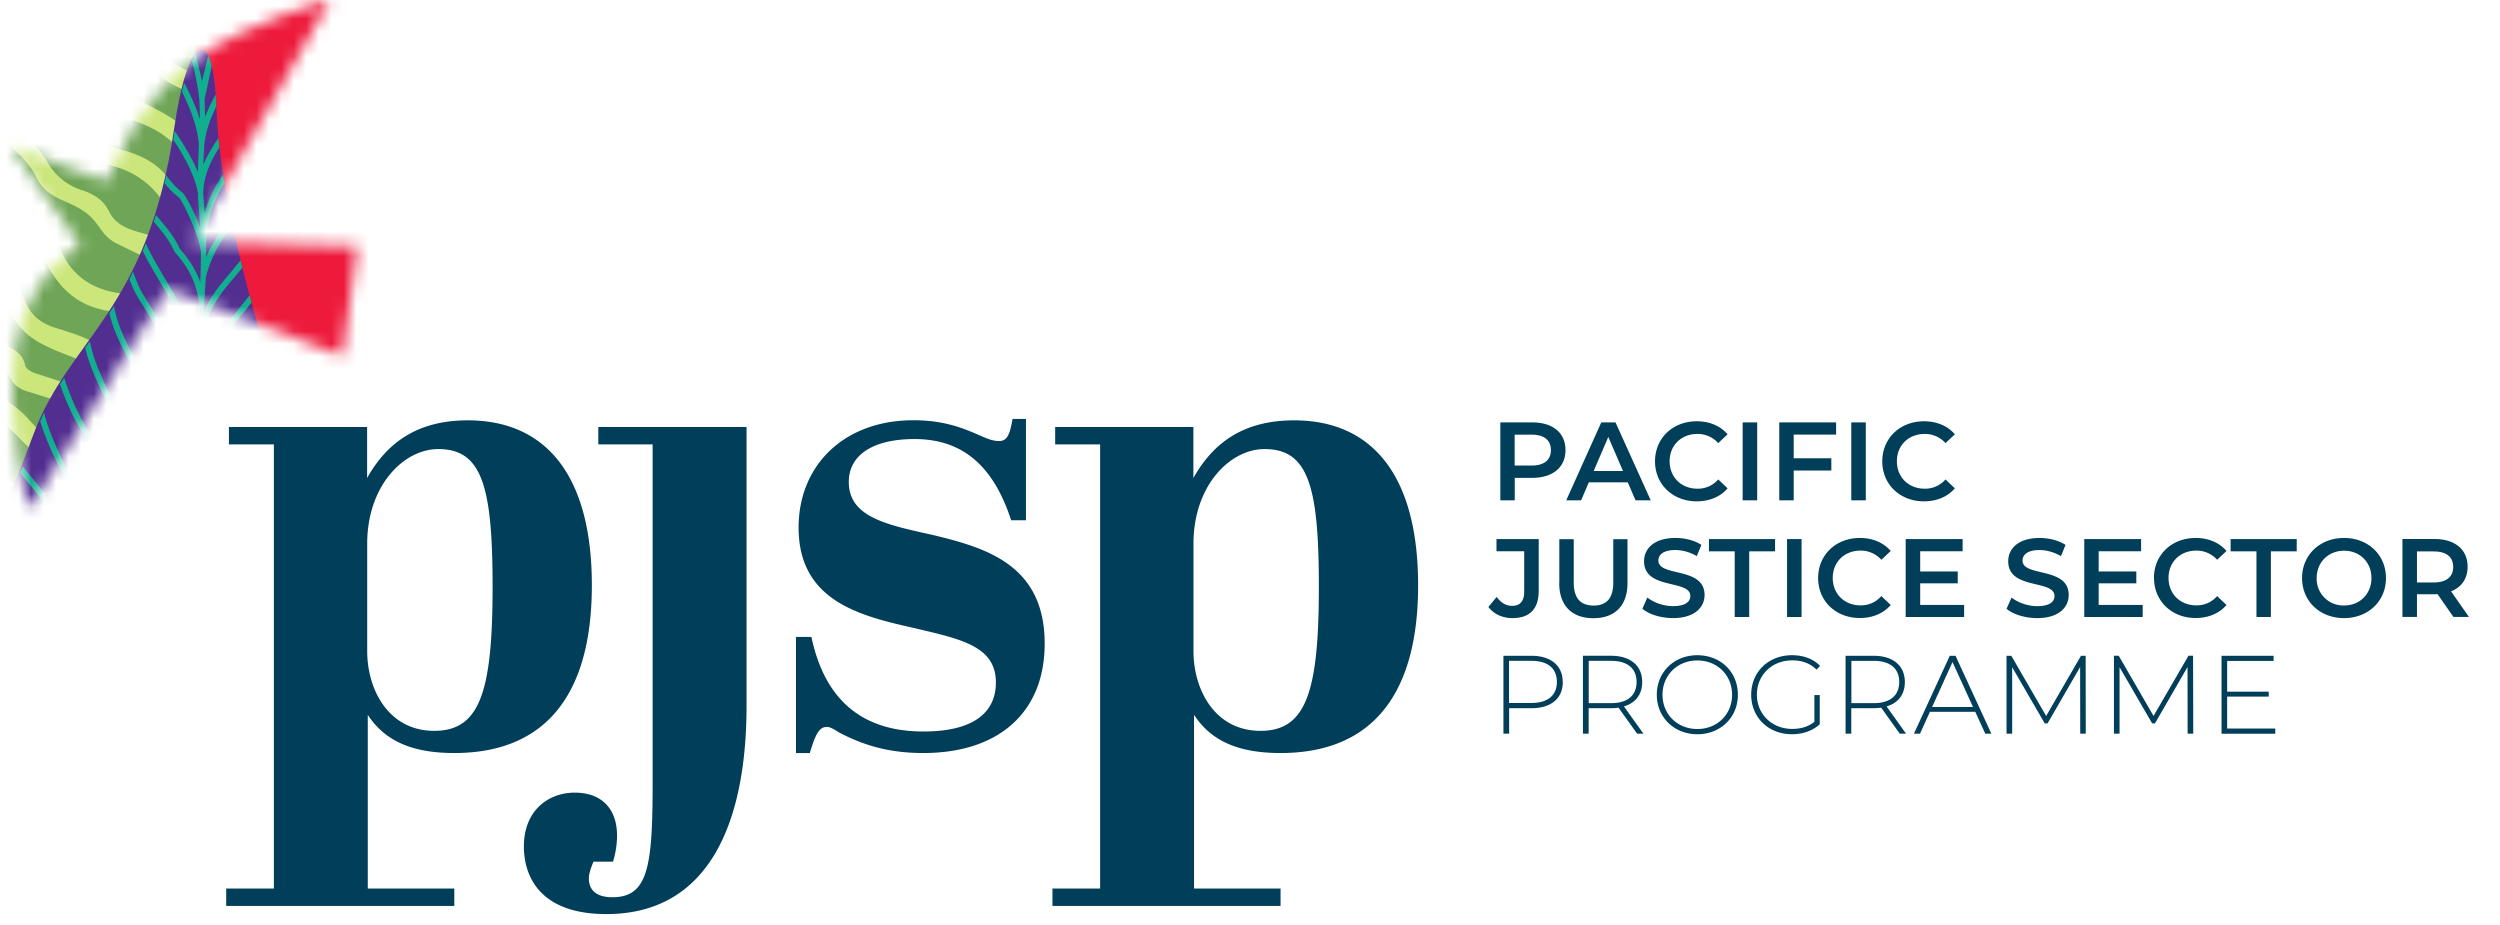
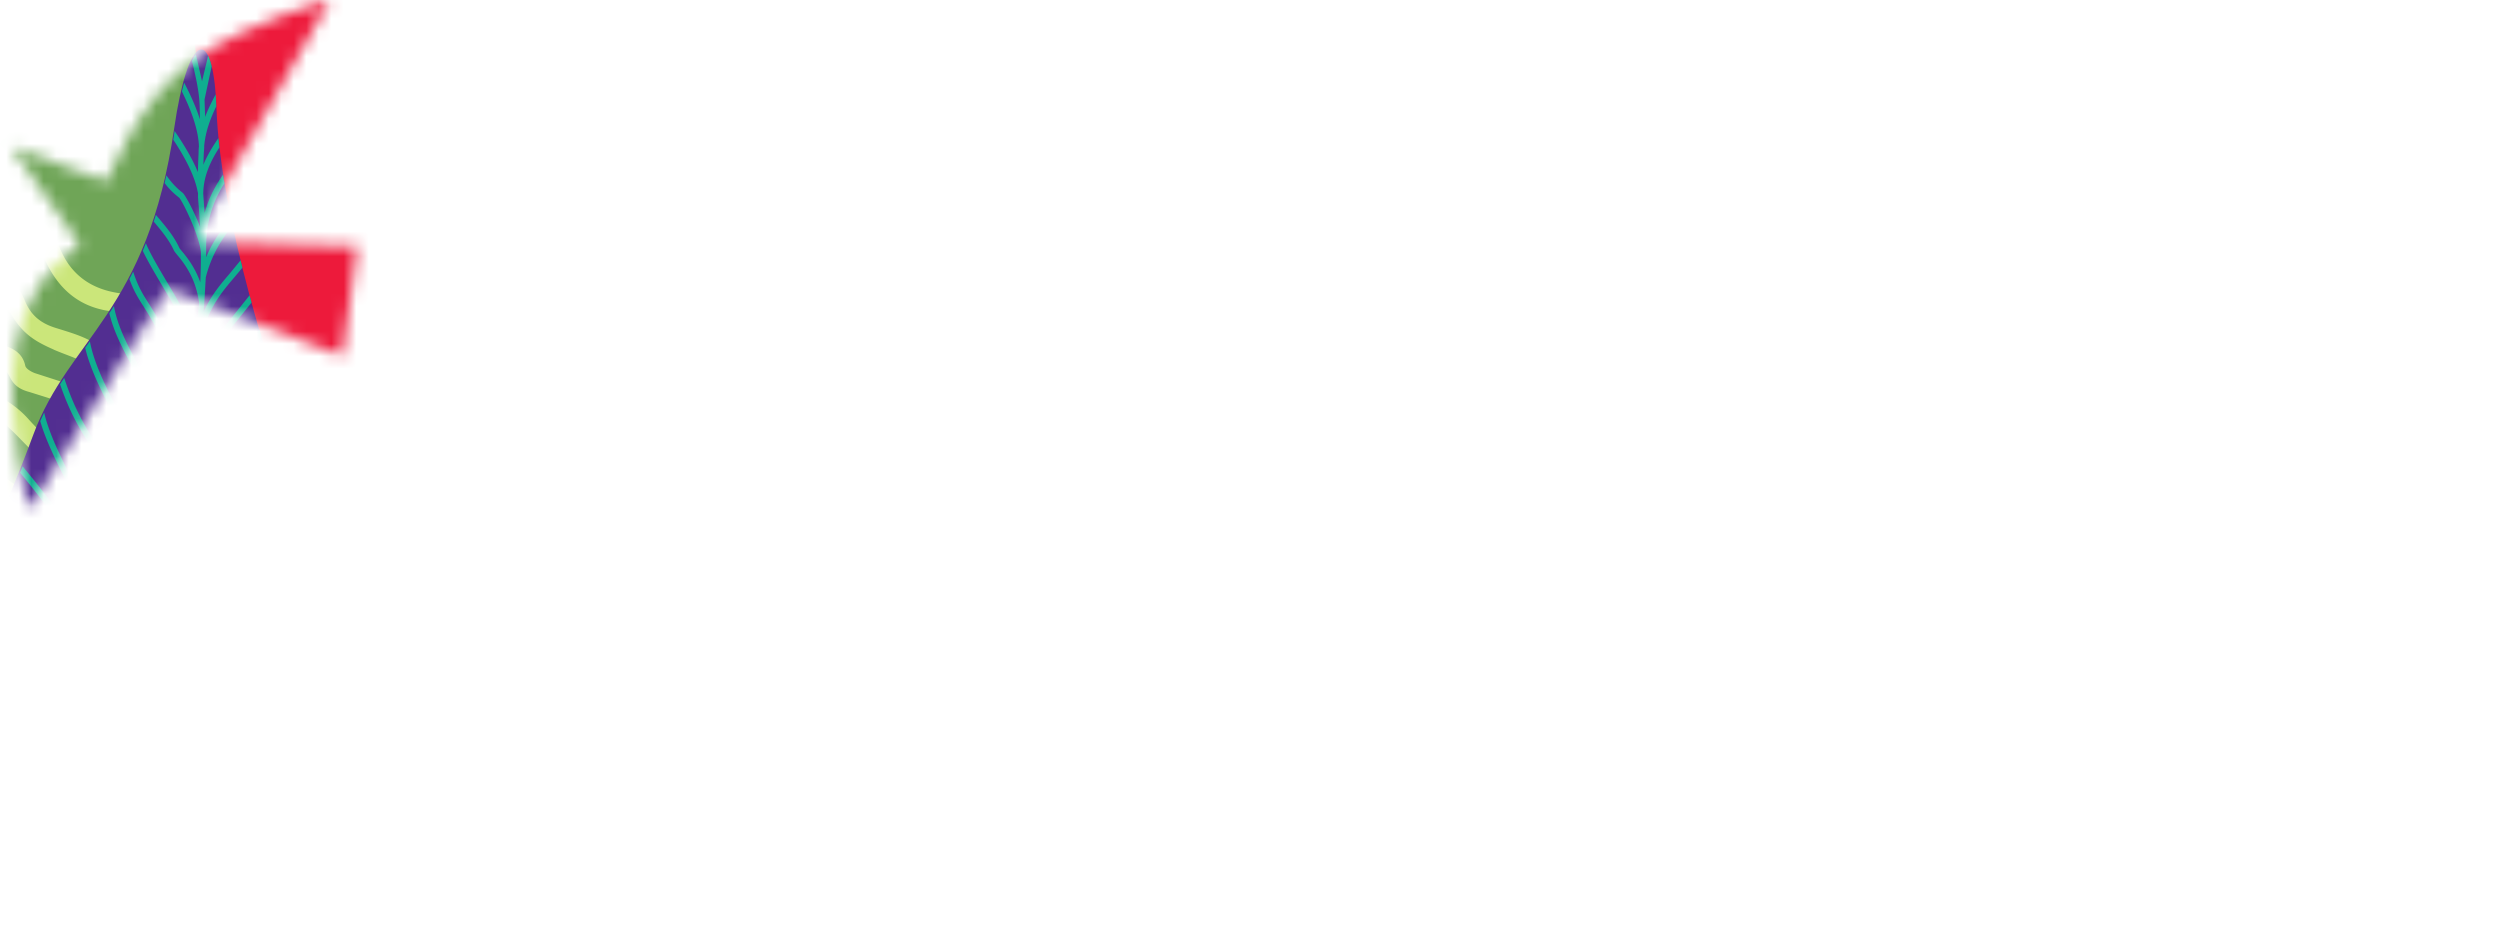
<svg xmlns="http://www.w3.org/2000/svg" width="200" height="74" fill="none">
  <style>.B{fill-rule:evenodd}</style>
-   <path d="M64.787 60.243h-1.124l.015-.008v-9.281h1.236c1.176 5.581 4.615 7.566 8.959 7.566 4.135 0 5.798-1.611 5.798-3.918 0-2.821-2.6-3.432-6.205-4.278h-.001 0 0 0l-.505-.119c-4.292-.966-9.072-2.202-9.072-8 0-4.989 3.648-8.585 9.177-8.585 2.307 0 3.805.539 5.364 1.236l.062.027c.466.201.927.4 1.444.4.644 0 .854-.532 1.071-1.768h1.071v8.105h-1.184c-1.453-4.457-3.978-6.495-7.731-6.495-3.326 0-5.259 1.281-5.259 3.431 0 2.75 2.909 3.396 6.348 4.159l.364.081c4.24 1.026 8.959 2.367 8.959 8.697 0 5.476-3.648 8.75-9.716 8.75-2.794 0-4.832-.644-6.764-1.663-.322-.21-.697-.427-.914-.427-.592 0-.906.427-1.393 2.09zm-25.38-13.312c0 8.427-1.019 11.536-4.667 11.536s-5.364-3.274-5.364-6.39v-8.585c0-4.614 2.899-7.566 5.686-7.566 3.491 0 4.345 2.951 4.345 11.004zm7.941-.105c0-8.907-3.761-13.199-9.926-13.199-4.187 0-6.547 1.933-8.053 4.615v-4.083H18.313v1.393h3.596v35.53h-3.813v1.393h18.248v-1.393h-6.922V57.187c1.236 1.88 3.221 3.056 6.922 3.056 7.087 0 11.004-4.405 11.004-13.416zm12.375-12.667H47.865v1.393h4.345v27.155c0 6.652-.375 9.072-3.221 9.072-1.236 0-1.88-.539-1.88-1.506 0-.375.165-.861.374-1.341h1.558c.217-.697.322-1.446.322-2.09 0-2.09-1.184-3.431-3.378-3.431s-4.075 1.506-4.075 4.292c0 2.472 1.341 5.423 6.6 5.423 8.21 0 11.214-7.296 11.214-16.69V34.167v-.008zm45.786 12.772c0 8.427-1.019 11.536-4.667 11.536s-5.364-3.274-5.364-6.39v-8.585c0-4.614 2.899-7.566 5.686-7.566 3.491 0 4.345 2.951 4.345 11.004zm7.94-.105c0-8.907-3.76-13.199-9.925-13.199-4.188 0-6.547 1.933-8.053 4.615v-4.083H84.414v1.393h3.596v35.53h-3.813v1.393h18.248v-1.393h-6.922V57.187c1.236 1.88 3.221 3.056 6.922 3.056 7.087 0 11.004-4.405 11.004-13.416zm9.139-8.6c1.641 0 2.652-.846 2.652-2.217 0-1.378-1.011-2.217-2.652-2.217h-2.561v6.233h1.153v-1.798h1.408zm-.059-3.453c1.018 0 1.543.45 1.543 1.236 0 .779-.532 1.236-1.543 1.236h-1.356v-2.472h1.356zm4.577 3.813l-.615 1.438H125.3l2.802-6.233h1.139l2.816 6.233h-1.213l-.622-1.438h-3.116zm2.734-.906l-1.176-2.727-1.169 2.727h2.345zm5.903-3.978c-1.917 0-3.339 1.347-3.341 3.202s1.432 3.203 3.333 3.203c1.019 0 1.896-.367 2.472-1.041l-.749-.712a2.14 2.14 0 0 1-1.663.742c-1.288 0-2.225-.914-2.225-2.195s.937-2.187 2.225-2.187a2.21 2.21 0 0 1 1.663.734l.749-.704c-.576-.674-1.445-1.041-2.464-1.041zm4.832.09h-1.162v6.233h1.162v-6.233zm2.921 2.869v-1.895h3.393v-.974h-4.547v6.233h1.154v-2.382h3.011v-.981h-3.011zm5.768-2.869h-1.161v6.233h1.161v-6.233zm4.66-.09c-1.917 0-3.339 1.347-3.341 3.202s1.424 3.203 3.333 3.203c1.019 0 1.895-.367 2.472-1.041l-.749-.712a2.14 2.14 0 0 1-1.663.742c-1.288 0-2.225-.914-2.225-2.195s.937-2.187 2.225-2.187a2.21 2.21 0 0 1 1.663.734l.749-.704c-.577-.674-1.446-1.041-2.464-1.041zM119.075 48.55l.659-.794c.338.465.75.712 1.236.712.645 0 .967-.382.967-1.146V44.1h-2.218v-.974h3.379v4.128c0 1.468-.727 2.195-2.105 2.195-.787 0-1.498-.322-1.925-.899h.007zm5.671-5.416v3.513h-.008c0 1.82 1.034 2.809 2.735 2.809s2.726-.989 2.726-2.809v-3.513h-1.138v3.476c0 1.281-.562 1.835-1.573 1.835s-1.588-.554-1.588-1.835v-3.476h-1.154zm6.645 5.566l.397-.899c.501.404 1.288.689 2.06.689.973 0 1.378-.345 1.378-.809 0-.584-.693-.749-1.48-.937-1.03-.246-2.221-.53-2.221-1.843 0-1.004.802-1.865 2.51-1.865.749 0 1.536.195 2.075.554l-.367.899c-.562-.33-1.176-.487-1.716-.487-.958 0-1.356.375-1.356.846 0 .573.691.738 1.475.924 1.029.245 2.219.528 2.219 1.825 0 .996-.809 1.85-2.517 1.85-.974 0-1.941-.3-2.457-.749zm5.326-4.592h2.06v5.251h1.161v-5.251h2.067v-.981h-5.288v.981zm7.408-.981h-1.161v6.233h1.161v-6.233zm4.667-.09c-1.916 0-3.339 1.347-3.341 3.202s1.425 3.202 3.334 3.202c1.018 0 1.895-.367 2.472-1.041l-.749-.712c-.45.502-1.012.742-1.663.742-1.289 0-2.225-.914-2.225-2.195s.936-2.187 2.225-2.187a2.21 2.21 0 0 1 1.663.734l.749-.704c-.577-.674-1.454-1.041-2.465-1.041zm8.338 5.356v.966h-4.675v-6.233h4.555v.974h-3.394v1.618h3.004v.951h-3.004v1.723h3.514zm3.798-.592l-.405.899c.517.45 1.491.749 2.457.749 1.708 0 2.517-.854 2.517-1.85 0-1.297-1.189-1.58-2.218-1.825-.784-.187-1.475-.351-1.475-.924 0-.472.397-.846 1.356-.846.539 0 1.154.157 1.716.487l.367-.899c-.547-.36-1.326-.554-2.075-.554-1.708 0-2.51.861-2.51 1.865 0 1.313 1.19 1.597 2.221 1.843.786.188 1.48.353 1.48.937 0 .465-.405.809-1.379.809-.764 0-1.55-.285-2.052-.689zm10.487.592v.966h-4.674v-6.233h4.547v.974h-3.394v1.618h3.012v.951h-3.012v1.723h3.521zm4.24-5.356c-1.918 0-3.341 1.348-3.341 3.206l.008-.008c0 1.858 1.423 3.206 3.326 3.206 1.018 0 1.895-.367 2.472-1.041l-.749-.712c-.45.502-1.012.742-1.663.742-1.289 0-2.225-.914-2.225-2.195s.936-2.187 2.225-2.187a2.2 2.2 0 0 1 1.663.734l.749-.704c-.577-.674-1.454-1.041-2.465-1.041zm4.862 1.071h-2.068v-.981h5.289v.981h-2.067v5.251h-1.154v-5.251zm7.004-1.071c-1.933 0-3.356 1.363-3.356 3.206s1.423 3.206 3.356 3.206 3.356-1.356 3.356-3.206-1.423-3.206-3.356-3.206zm.008 1.019c1.251 0 2.187.914 2.187 2.187s-.929 2.195-2.187 2.195a2.13 2.13 0 0 1-2.195-2.195c0-1.266.944-2.187 2.195-2.187zm8.749 5.304l-.005-.008h1.241l-1.431-2.045c.847-.33 1.326-1.026 1.326-1.97 0-1.378-1.011-2.217-2.652-2.217h-2.562v6.233h1.162v-1.813h1.408c.075 0 .157 0 .24-.008l1.268 1.82h-.01l.015.008zm-1.566-5.251h-1.355v2.487h1.355c1.012 0 1.544-.464 1.544-1.243s-.525-1.236-1.544-1.236v-.008zm-72.198 12.548c1.565 0 2.509-.779 2.509-2.09l-.007-.008c0-1.311-.944-2.097-2.51-2.097h-2.232v6.233h.457v-2.038h1.783zm-.008-3.791c1.332 0 2.044.613 2.045 1.689-.002 1.069-.713 1.682-2.045 1.682h-1.783v-3.371h1.783zm8.465 5.828l-1.491-2.082a3.92 3.92 0 0 1-.607.045h-1.782v2.038h-.457V52.46h2.232c1.566 0 2.51.787 2.51 2.105 0 .989-.532 1.671-1.461 1.948l1.558 2.18h-.502zm-2.09-2.442c1.333 0 2.045-.622 2.045-1.693s-.712-1.693-2.045-1.693h-1.783v3.386h1.783zm6.907-3.835c-1.866 0-3.244 1.356-3.244 3.161s1.393 3.161 3.244 3.161 3.243-1.341 3.243-3.161-1.378-3.161-3.243-3.161zm0 .419c1.588 0 2.779 1.169 2.779 2.742s-1.184 2.742-2.779 2.742-2.787-1.169-2.787-2.742 1.199-2.742 2.787-2.742zm9.356 2.772h.008v2.135c-.51.412-1.117.569-1.776.569-1.618 0-2.824-1.176-2.824-2.742s1.206-2.742 2.824-2.742c.757 0 1.401.21 1.948.742l.284-.3c-.554-.569-1.348-.854-2.247-.854-1.888 0-3.266 1.348-3.266 3.161s1.378 3.161 3.259 3.161c.854 0 1.663-.27 2.225-.801v-2.33h-.427v-.015l-.008.015zm5.349 1.004l1.49 2.082h.502l-1.558-2.18c.929-.277 1.461-.959 1.461-1.948 0-1.318-.944-2.105-2.51-2.105h-2.232v6.233h.457v-2.038h1.783a3.93 3.93 0 0 0 .607-.045zm1.445-2.053c0 1.071-.711 1.693-2.045 1.693h-1.782v-3.386h1.782c1.334 0 2.045.622 2.045 1.693zm6.076 2.382h-3.618l-.795 1.753h-.486l2.869-6.233h.457l2.869 6.233h-.487l-.802-1.753h-.007zm-.173-.382l-1.64-3.596-1.633 3.596h3.266.007zm8.57-3.199l.008 5.334h.442l-.008-6.233h-.374l-2.787 4.817-2.787-4.817h-.382v6.233h.45v-5.319l2.607 4.495h.224l2.607-4.51zm8.6 5.334l-.008-5.334-2.606 4.51h-.225l-2.607-4.495v5.319h-.449V52.46h.382l2.786 4.817 2.794-4.817h.367l.015 6.233h-.449zm7.012 0v-.412h-3.851v-2.554h3.326v-.397h-3.326v-2.457h3.716v-.412h-4.165v6.233h4.3z" fill="#003e59" class="B" />
  <mask id="A" maskUnits="userSpaceOnUse" x="0" y="0" width="29" height="41">
    <path d="M26.395 0c-.202.052-6 1.536-10.63 4.629-4.712 3.146-7.191 9.896-7.191 9.896L.881 11.739l5.528 7.873s-4.045 2.15-5.109 8.001C.244 33.463 2.319 40.721 2.319 40.721l11.057-17.604 14.008 5.349 1.206-8.757-13.207-.36L26.395.007V0z" fill="#fff" />
  </mask>
  <g mask="url(#A)" class="B">
    <path d="M16.71-19.926C10.073-12.255 10.845-2.771 4.844 4.105.058 9.589-12.52 26.301-15.217 30.961c-1.843 3.184-17.484 27.23-20.391 46.362a60.46 60.46 0 0 1 2.584 1.416C-26.229 73.42-10.31 59.786-6.16 54.775-.549 47.988-.444 51.187 4.485 39.591c2.524-5.94 11.349-18.915 11.229-24.878-.187-9.214 1.251-26.713 1.004-34.631" fill="#6fa557" />
    <path d="M-4.669 31.388c1.041.494 1.978 1.086 2.989 1.386 1.73.524 2.779 1.843 3.97 3.019l1.191 1.214c.614.554 1.266 1.049 1.955 1.453l.674-1.393c-.637-.457-1.221-1.026-1.828-1.558a24.82 24.82 0 0 1-2.045-2.023c-.936-1.034-2.083-1.738-3.363-2.232-3.88-1.498-6.772-4.075-8.72-7.701l-1.079 1.513c.352.599.727 1.176 1.161 1.708 1.461 1.79 3.214 3.341 5.086 4.607m10.212-.645l-2.742-.884c-.3-.112-.719-.352-.772-.599-.27-1.244-1.318-1.498-2.255-1.79-1.715-.524-2.764-1.513-3.326-3.281-.277-.884-1.131-1.716-1.933-2.262-.854-.577-1.281-1.333-1.573-2.157l-.944 1.281c.39.712.824 1.401 1.506 1.948.854.689 1.506 1.596 2.008 2.667.749 1.581 1.798 3.071 3.775 3.349.779.112 1.221.599 1.536 1.206.345.674.854.966 1.566 1.154l4.202 1.318c.509.187.974.539 1.416.891l.719-1.296c-.839-.592-1.783-1.086-3.176-1.528m-23.064 4.657l4.405 1.828c1.408.607 2.644 1.423 3.708 2.599.966 1.071 2.142 1.94 3.566 2.517 1.236.502 2.277 1.446 3.438 2.15 1.348.817 2.839 1.169 4.367 1.348l.749-1.401c-2.599-.135-4.749-1.566-6.899-3.004-.285-.187-.524-.487-.832-.577-1.775-.509-2.929-1.85-4.21-3.041-.659-.607-1.363-1.228-2.157-1.603l-5.266-2.262-.861 1.438m21.797-7.438c1.086.472 2.262.801 3.229 1.453.697.464 1.431.802 2.187 1.071l.787-1.423c-.966-.397-1.888-.914-2.787-1.521-.951-.644-2.15-.966-3.266-1.318-1.161-.367-1.94-.974-2.435-2.15-.39-.914-1.004-1.828-1.745-2.472-1.963-1.7-2.682-4.157-4.03-6.233l-.974 1.288c.884 1.693 1.88 3.438 2.839 4.734.884 1.199 1.753 1.843 2.27 2.809 1.154 2.18 1.925 2.884 3.94 3.761m-19.183 3.627c1.311-.052 2.382.547 3.521 1.079l6.487 2.892c.824.404 1.558 1.101 2.18 1.798 1.288 1.453 2.742 2.614 4.517 3.453l2.15 1.034.629-1.416-.337-.12c-1.76-.659-3.378-1.581-4.749-2.884-.367-.352-.682-.749-1.026-1.131-.989-1.094-2.068-1.97-3.551-2.48-1.805-.614-3.506-1.566-5.206-2.465-1.281-.682-2.584-1.154-4.03-1.266l-.262.442-.629 1.049c.12.015.225.023.307.023m27.595-6.75c-.584-.202-1.146-.509-1.7-.921-.419-.315-1.049-.405-1.596-.494-2.322-.367-3.91-1.633-4.719-3.828-.412-1.124-1.094-1.933-2.187-2.457-1.423-.682-2.442-1.731-2.996-3.281-.21-.592-.517-1.154-.839-1.708l-1.101 1.431c.367.816.734 1.64 1.273 2.322.824 1.041 1.858 1.963 2.959 2.719.846.577 1.371 1.243 1.783 2.142.906 1.963 2.277 3.446 4.487 3.978 1.154.3 1.978.023 2.952.704a5.87 5.87 0 0 0 1.079.577l.607-1.176" fill="#cbe67a" />
-     <path d="M9.377 19.499l4.405 2.15a4.4 4.4 0 0 0 .405.15l.652-1.513c-.382-.03-.772-.12-.966-.337-.869-.974-2.075-1.146-3.176-1.506-.876-.285-1.558-.704-1.955-1.498-.464-.951-1.214-1.408-2.18-1.73a4.84 4.84 0 0 1-2.802-2.307c-.599-1.056-1.603-1.88-2.397-2.832-.187-.225-.352-.472-.517-.719l-.989 1.258 1.199 1.251c.719.712 1.408 1.393 1.88 2.36.802 1.656 2.285 1.685 3.738 2.652C8 17.754 7.985 18.811 9.371 19.5M2.47 8.473c1.086.494 2.217 1.004 2.742 2.157.772 1.701 2.337 2.247 3.888 2.674a6.76 6.76 0 0 1 3.603 2.36c.629.764 1.903 1.356 3.191 1.611.15-.532.262-1.041.345-1.521l-.397-.03c-.951-.082-1.738-.442-2.277-1.281-.876-1.371-2.285-2.03-3.753-2.442-1.656-.472-3.019-1.094-3.701-2.862-.397-1.041-1.461-1.521-2.509-1.88l-.854-.292-.974 1.214.689.285m3.288-1.979c.802.412 1.723.727 2.315 1.356.854.914 1.835 1.536 2.951 1.925 1.034.367 1.925.854 2.749 1.596.764.682 1.633 1.131 2.577 1.333l.008-1.581c-.659-.247-1.273-.682-1.843-1.116-1.146-.884-2.397-1.461-3.648-2.105-.539-.277-1.094-.562-1.543-.959C8.253 6 7.279 4.997 5.706 4.922c-.322-.015-.629-.225-.944-.405l-.854 1.019c.667.727 1.004.524 1.828.951m3.139-2.562c1.176.644 2.517.876 3.581 1.865 1.109 1.026 2.502 1.581 3.963 1.925l.052-1.7-1.079-.255c-.479-.127-.996-.337-1.356-.659-1.461-1.288-3.109-2.172-4.974-2.779-.644-.21-1.229-.607-1.805-1.019L6.426 2.51c.674.674.832.517 2.45 1.408m-.45-4.704C9.212-.24 9.939.427 11.04.367c.367-.022.832.307 1.131.599 1.296 1.236 2.809 1.678 4.427 1.753l.067-1.573-1.438-.03a2.37 2.37 0 0 1-2-1.064c-.554-.779-1.281-1.244-2.285-1.191-.802.045-1.341-.449-1.895-.944l-.015-.015-.607 1.311z" fill="#cbe67a" />
    <path d="M30.366 48.992c9.836-10.173 20.436-33.904 16.233-50.46-2.607-10.263-3.154-21.185-6.555-28.751-1.903-4.232-9.866-8.382-13.094-1.753-8.278.427-9.214 6.487-11.222 14.023-3.836 14.375.037 13.791.704 31.133.652 16.997 6.772 27.687 8.323 36.242.996 5.499 3.483 1.768 5.611-.442" fill="#ed1a3b" />
    <path d="M1.42 83.855c-3.746-12.218-3.993-16.091-4.45-25.072-.689-13.619.629-10.293 5.693-24.001 2.869-7.761 9.139-9.813 11.274-24.533 1.071-7.386 2.929-8.36 3.341-2.457.09 1.326-.09 7.042 4.053 20.585 2.959 9.679 7.431 6.824 8.128 22.249.652 14.51-2.509 19.911-10.84 41.343-1.521 3.918-3.708 8.262-5.798 10-1.056.877-1.266 1.941-2.989.24-3.963-3.91-7.783-16.315-8.405-18.353" fill="#522e91" />
    <path d="M15.646 4.232l.517 2.27.434-1.82.052-.217c.105.21.195.494.285.839l-.562 2.614c0 .015 0 .03-.008.037v.052l.045 1.348c.247-.652.554-1.251.847-1.805 0 .075.015.15.015.232l.03.727c-.457.944-.861 2-.966 3.169v.15l-.03.405-.037.951c.322-.779.756-1.483 1.206-2.135l.075.749c-.689 1.071-1.281 2.285-1.288 3.716l.06.891.052.629c.36-1.318.944-2.292 1.468-3.056l.112.697c-.749 1.184-1.506 2.854-1.461 5.364v.022.517c.569-1.356 1.333-2.367 1.985-3.124l.127.599c-.787.966-1.678 2.292-2.142 4.143l-.112 1.918v.03l-.067.824c.599-1.326 1.341-2.202 2.105-3.094l.861-1.049.142.592-.637.764c-1.056 1.243-2.09 2.457-2.704 4.974l-.165 1.273v.037l-.195 1.318c.936-2.008 2.277-3.671 3.446-5.116l.831-1.041.157.577-.614.772c-1.611 2-3.558 4.405-4.262 7.573l-.037.225v.03.015l-.202 1.191c1.041-2.255 2.457-3.835 3.835-5.371l1.91-2.255.165.569-1.723 2.008c-1.835 2.045-3.723 4.158-4.689 7.903l-.285 1.655v.023l-.382 2.33.12-.375c.757-2.255 1.88-4.502 3.566-6.532 2.135-2.585 2.45-3.079 3.716-5.955l.112.382.097.322c-1.109 2.494-1.513 3.094-3.558 5.566-1.64 1.985-2.734 4.172-3.476 6.382a27.05 27.05 0 0 0-.876 3.334c.42-1.116.884-2.142 1.296-2.839 1.498-2.547 3.056-4.48 4.554-6.345l2.907-3.82.232.517-2.764 3.611c-1.483 1.843-3.026 3.761-4.517 6.285-.592 1.004-1.296 2.682-1.805 4.36l-.382 1.386v.023l-.15.727-.315 3.708c.554-2.18 1.303-3.993 1.678-4.884l.172-.419a19.06 19.06 0 0 1 1.985-3.805c.787-1.169 1.693-2.262 2.742-3.379l.996-1.056c1.656-1.738 2.509-2.629 3.476-4.487l.3.465c-.944 1.738-1.813 2.652-3.423 4.345l-.996 1.049c-1.026 1.094-1.925 2.172-2.689 3.311-.772 1.146-1.408 2.352-1.933 3.715l-.18.434c-.584 1.416-2.127 5.131-2.3 8.922l-.022 1.296.082-.749c.449-4.292.614-5.918 9.484-15.911 1.753-1.97 2.217-3.086 2.989-4.974.112.15.225.307.33.457-.727 1.768-1.243 2.899-2.959 4.832-8.495 9.566-8.914 11.349-9.326 15.259.839-2.682 2.495-5.371 6.704-9.851 1.985-2.113 3.229-3.506 4.315-4.997.787-1.079 1.491-2.217 2.33-3.708a9.59 9.59 0 0 1 .285.464c-.787 1.393-1.468 2.48-2.232 3.521-1.101 1.506-2.36 2.914-4.352 5.041-6.412 6.824-6.794 9.409-7.513 14.285l-.075.509c0 .082 0 .157.008.24.292-1.423.712-2.659.914-3.131.652-1.506 1.828-3.139 2.877-4.584.719-.996 1.378-1.91 1.745-2.614 1.453-2.794 3.97-4.547 6.382-6.218 1.431-.996 2.824-1.963 3.918-3.101.052.172.097.352.142.539-1.086 1.079-2.42 2.008-3.79 2.959-2.36 1.641-4.832 3.356-6.233 6.053-.382.734-1.049 1.656-1.775 2.674-1.034 1.431-2.187 3.041-2.824 4.502-.21.479-.652 1.798-.936 3.281-.18.944-.3 1.948-.247 2.847l.105 1.416a27.99 27.99 0 0 1 .292-1.206c.449-1.693 1.049-3.394 1.318-3.858 1.229-2.12 1.955-3.026 2.996-4.322l1.356-1.723c1.169-1.528 3.656-3.626 5.993-5.596 1.745-1.476 3.416-2.877 4.345-3.88.03.195.052.397.082.607-.989 1.011-2.517 2.3-4.113 3.641-2.315 1.948-4.779 4.03-5.918 5.521-.539.712-.974 1.251-1.363 1.738-1.026 1.281-1.745 2.18-2.951 4.262-.255.442-.832 2.09-1.274 3.746-.322 1.214-.569 2.412-.569 3.139l.172 1.573c.629-1.835 2.157-4.232 3.963-6.57 2.974-3.843 6.704-7.558 8.382-8.382l1.116-.539c.749-.36 1.086-.524 1.476-.794.322-.225.697-.524 1.363-1.071l.142-.112c0 .202.007.404.015.607-.592.479-.936.757-1.243.974-.42.285-.772.457-1.543.831l-1.109.539c-1.618.794-5.281 4.45-8.21 8.248-2.27 2.937-4.09 5.94-4.165 7.723l.127.974c.614-1.753 1.633-3.154 3.184-5.311l1.221-1.7c.787-1.116 2.869-3.169 3.85-4.143l.502-.494c.277-.419 1.596-1.101 3.154-1.79 1.363-.607 2.936-1.221 4.172-1.678-.007.165-.015.322-.03.487a104.8 104.8 0 0 0-3.948 1.626c-1.491.659-2.734 1.288-2.952 1.618-.03.052-.24.255-.562.569-.974.966-3.034 3.004-3.798 4.083l-1.221 1.708c-1.813 2.51-2.877 3.978-3.416 6.173l.03.217c.127.839.225 1.708.307 2.592.719-2.008 1.798-3.94 3.206-5.828 1.678-2.24 3.82-4.435 6.397-6.667 1.656-1.431 2.967-1.648 4.232-1.858.442-.075.877-.142 1.326-.27l-.075.517c-.39.097-.779.165-1.169.225-1.206.202-2.442.405-4 1.753-2.547 2.21-4.667 4.375-6.322 6.592-1.641 2.195-2.817 4.435-3.491 6.802l.09 1.805.142-.3c.285-.554.697-1.161 1.296-2.023 1.251-1.783 2.457-3.371 3.82-4.839 1.371-1.476 2.892-2.832 4.764-4.15 1.498-1.064 2.742-1.596 4.098-2.09l-.142.562c-1.213.457-2.345.974-3.686 1.918a29.52 29.52 0 0 0-4.689 4.09c-1.348 1.453-2.547 3.026-3.783 4.787-.592.847-.989 1.438-1.266 1.97a5.36 5.36 0 0 0-.539 1.573c.015 1.521-.015 3.079-.09 4.66a24.13 24.13 0 0 1 1.85-2.996c.772-1.056 1.716-2.142 2.809-3.011.981-.787 1.903-1.865 2.892-3.026 1.386-1.633 2.906-3.416 4.929-4.779l-.27.779c-1.715 1.281-3.056 2.854-4.3 4.315-1.004 1.184-1.948 2.285-2.959 3.086-1.056.839-1.97 1.895-2.719 2.914-1.386 1.895-2.195 3.693-2.307 3.948l-.142 2c.667-1.116 1.453-1.91 2.098-2.547.397-.397.734-.734.929-1.041.839-1.296 2.33-2.629 3.408-3.596.629-.562 1.116-.996 1.213-1.191.494-.929 1.641-1.783 2.787-2.532l-.3.779c-.892.614-1.693 1.281-2.06 1.978-.142.262-.652.719-1.318 1.318-1.056.951-2.517 2.262-3.318 3.506-.225.352-.577.704-.989 1.116-.802.801-1.843 1.85-2.547 3.468v.06l-.195 1.843c-.015.112-.022.225-.037.344.569-.794 1.199-1.348 1.775-1.858.457-.405.884-.787 1.206-1.221 1.431-1.955 3.214-3.236 5.012-4.517l.142-.105-.322.824c-1.61 1.154-3.184 2.352-4.442 4.083-.352.479-.794.869-1.273 1.296-.749.659-1.581 1.393-2.225 2.637l-.292 2.24v.015l-.03.24c.824-1.543 1.618-2.068 2.082-2.382.15-.105.262-.18.3-.232 1.528-2.367 2.906-3.154 4.3-3.865l-.27.682c-1.169.637-2.352 1.461-3.626 3.446-.09.142-.24.24-.434.375-.562.375-1.626 1.086-2.614 3.761l-.292 1.828c.869-1.386 1.978-2.435 2.487-2.921.112-.105.195-.187.232-.225.27-.3 1.101-.884 1.91-1.296.135-.067.27-.127.397-.187l-.315.689c-.719.382-1.408.869-1.64 1.116-.052.06-.135.142-.255.247-.652.614-2.3 2.18-3.094 4.143l-.375 2.03c-.157.112-.33.179-.524.172l.112-.599c-.375-.48-.996-.982-1.685-1.446a17.72 17.72 0 0 0-1.468-.884 16.4 16.4 0 0 1-.502-.802c.697.344 1.506.794 2.24 1.289.584.397 1.131.816 1.536 1.243l.262-1.423c-.899-.861-2.113-1.94-3.416-2.839-.719-.502-1.468-.944-2.202-1.258l-.3-.637c.921.33 1.873.876 2.772 1.498 1.214.839 2.36 1.835 3.244 2.674l.172-1.019c-.554-1.888-1.895-3.738-3.431-5.326-1.843-1.903-3.955-3.453-5.379-4.315l-.247-.697c1.423.802 3.88 2.517 5.97 4.682 1.356 1.408 2.569 3.004 3.251 4.674l.375-2.487c.187-1.371-1.491-3.356-1.985-3.933l-.037-.045c-1.318-1.558-2.884-2.966-4.622-4.128A21.81 21.81 0 0 0 1.9 85.233l-.187-.584c1.588.584 3.109 1.378 4.525 2.322a22.7 22.7 0 0 1 4.719 4.218l.037.052c.36.427 1.326 1.566 1.813 2.757l.262-2.187c-.457-1.641-1.071-2.225-1.708-2.839a8.79 8.79 0 0 1-.846-.884c-1.206-1.513-2.734-2.697-4.217-3.85-.652-.502-1.296-1.004-1.918-1.536-1.341-1.146-2.509-1.581-3.865-2.083H.492c-.052-.202-.112-.39-.165-.584l.352.127c1.401.517 2.599.966 4.015 2.172.592.509 1.244 1.011 1.903 1.521 1.506 1.169 3.056 2.367 4.3 3.933.262.33.532.592.794.839.539.517 1.064 1.011 1.498 2.053l.075-.749.06-.682c-.906-2.734-3.259-5.536-5.933-7.926-2.869-2.569-6.083-4.659-8.248-5.693-.045-.202-.097-.397-.142-.592 2.217 1.004 5.663 3.206 8.705 5.926 2.42 2.165 4.592 4.674 5.701 7.191l.105-1.551c-.285-3.453-2.255-5.199-3.109-5.963-.21-.187-.36-.322-.427-.427-1.258-2.038-3.566-4.375-6.098-6.218-1.903-1.386-3.933-2.502-5.723-3.004l-.09-.524c1.91.487 4.075 1.663 6.098 3.139 2.584 1.888 4.937 4.27 6.225 6.36.03.052.157.165.337.322.719.637 2.172 1.933 2.891 4.277a72.62 72.62 0 0 0 .06-2.839c-.015-.772-.442-1.746-.996-2.659-.839-1.386-1.948-2.637-2.405-2.944-1.813-1.214-3.161-2.352-4.367-3.364-2.427-2.03-4.27-3.573-8.135-4.292l-.067-.502c4.09.719 5.993 2.315 8.502 4.427 1.199 1.004 2.539 2.135 4.33 3.326.502.337 1.678 1.648 2.554 3.094.21.352.405.712.569 1.064l-.06-1.566c-.367-1.386-1.341-2.569-1.903-3.251-.157-.187-.285-.345-.367-.464-1.169-1.708-2.127-2.592-3.348-3.731l-1.258-1.184c-1.086-1.056-2.764-2.082-4.555-2.929-1.611-.757-3.311-1.363-4.757-1.693a10.51 10.51 0 0 1-.037-.502c1.506.33 3.296.959 4.997 1.76 1.835.861 3.558 1.925 4.689 3.019l1.251 1.176c1.251 1.161 2.225 2.06 3.423 3.813.067.097.187.247.337.427.397.479.981 1.184 1.438 2.045l-.15-1.603c-.112-.787-1.311-2.292-2.038-3.206l-.449-.569c-.929-1.258-1.963-2.412-3.064-3.521-1.109-1.116-2.285-2.172-3.491-3.251-1.745-1.558-3.775-2.172-5.828-2.787l-1.318-.405-.03-.517c.494.165.989.315 1.483.464 2.105.637 4.18 1.258 6 2.892 1.221 1.086 2.405 2.157 3.513 3.274 1.116 1.116 2.165 2.292 3.109 3.581.097.135.255.33.434.554.427.539 1.019 1.273 1.468 1.978-.015-.09-.022-.172-.037-.255l-.262-1.955c-.337-1.318-1.041-1.97-1.865-2.734-.652-.607-1.378-1.281-2.06-2.39-1.88-3.034-3.775-4.21-6.158-5.678-.869-.532-1.798-1.109-2.824-1.835-1.251-.876-1.73-1.333-2.045-1.626-.285-.27-.419-.397-.966-.629l-.022-.524c.802.322.944.457 1.311.809.3.285.772.719 1.993 1.581 1.004.712 1.933 1.281 2.802 1.82 2.442 1.506 4.382 2.704 6.315 5.836.652 1.049 1.348 1.7 1.978 2.285.502.472.966.899 1.341 1.461l-.202-1.903c-.172-.285-.345-.667-.547-1.124-.951-2.112-2.659-5.903-7.911-8.18-2.187-.951-3.041-2.172-3.94-3.476-.742-1.071-1.521-2.187-3.161-3.236 0-.187.015-.367.022-.547 1.873 1.139 2.727 2.352 3.528 3.513.861 1.243 1.678 2.412 3.738 3.311 5.394 2.345 7.161 6.218 8.143 8.397a101.63 101.63 0 0 1-.255-3.813c-1.011-1.82-3.259-3.506-5.266-4.997-1.588-1.184-3.026-2.255-3.611-3.229-2.21-3.671-2.607-4.18-4.869-7.102l-.554-.719c.06-.18.127-.352.195-.532l.742.959c2.27 2.937 2.667 3.453 4.899 7.147.539.891 1.94 1.933 3.483 3.094 1.783 1.326 3.76 2.802 4.937 4.427 0-.15-.015-.307-.015-.457v-.022l-.03-.981c-.053-.285-.704-.921-1.633-1.82-2.33-2.27-6.322-6.15-7.469-11.431-.405-1.873-1.281-3.573-2.03-5.041l-.562-1.116.255-.584c.21.464.464.959.742 1.483.764 1.498 1.656 3.221 2.075 5.161 1.116 5.139 5.041 8.959 7.334 11.192.524.509.974.944 1.288 1.303-.015-.749-.015-1.483-.008-2.202-.502-1.558-1.131-2.12-1.828-2.742-.914-.824-1.933-1.738-2.966-4.862-.637-1.933-.966-3.251-1.229-4.285-.644-2.577-.854-3.386-4.337-7.618l.202-.509c3.716 4.487 3.925 5.304 4.6 8.008.262 1.034.592 2.345 1.221 4.247.989 2.996 1.963 3.873 2.832 4.652.554.502 1.071.966 1.521 1.865l.037-1.423c-.487-2.36-1.318-3.806-2.135-5.206-.802-1.386-1.581-2.734-2.023-4.892-.352-1.723-1.371-3.723-2.39-5.731-.891-1.76-1.79-3.521-2.255-5.139l.315-.682c.39 1.708 1.378 3.656 2.367 5.603 1.034 2.03 2.06 4.06 2.427 5.851.427 2.075 1.191 3.401 1.97 4.749.637 1.109 1.288 2.232 1.79 3.805.06-1.161.135-2.292.232-3.393 0-.18 0-.375.015-.577 0-1.708-.262-3.371-.719-4.937-.584-2.03-1.476-3.88-2.465-5.439l-1.049-1.633c-1.528-2.36-2.405-3.716-3.296-6.292l.33-.509c.914 2.757 1.79 4.105 3.363 6.54l1.049 1.633c1.011 1.596 1.918 3.491 2.517 5.566a18.85 18.85 0 0 1 .554 2.555l.285-2.24c.24-3.393-.936-5.468-1.483-6.435-.12-.21-.21-.374-.262-.494-.457-1.154-1.109-2.39-1.79-3.663-1.034-1.955-2.105-3.97-2.554-5.866.127-.172.247-.352.375-.524.36 1.94 1.506 4.098 2.599 6.165.682 1.288 1.348 2.547 1.805 3.716a3.32 3.32 0 0 0 .232.434c.404.719 1.154 2.03 1.446 4.023l.502-3.071v-.277-.03c-.06-1.378-.479-2.142-.899-2.922-.36-.659-.727-1.326-.899-2.352-.247-1.461-.921-2.749-1.603-4.053-.637-1.221-1.288-2.457-1.626-3.88.127-.187.247-.382.367-.577.285 1.573.989 2.914 1.678 4.232.704 1.341 1.393 2.659 1.656 4.195.165.951.509 1.581.847 2.202.292.539.584 1.071.772 1.783l.015-.068.232-1.326.464-2.667c.277-1.678-1.281-4.667-2.023-6.09l-.127-.247c-.487-.944-.861-1.536-1.176-2.03-.427-.674-.749-1.184-1.101-2.143a14.49 14.49 0 0 0 .3-.592c.397 1.199.734 1.738 1.198 2.472.322.509.704 1.109 1.199 2.067l.127.247c.532 1.026 1.483 2.847 1.903 4.472l.374-2.487c-.09-1.611-1.378-3.783-2.547-5.768-.562-.951-1.101-1.865-1.483-2.667l.247-.607c.36.861.989 1.918 1.648 3.034.899 1.513 1.858 3.131 2.322 4.57a73.5 73.5 0 0 0 .285-2.854c-.262-2.038-1.289-3.266-1.745-3.813-.127-.157-.217-.262-.262-.352-.382-.839-.974-1.543-1.528-2.21l-.09-.105.172-.539c.09.112.187.225.285.337.577.689 1.191 1.423 1.596 2.315.015.03.09.12.187.24.36.427 1.034 1.244 1.483 2.494.037-.809.052-1.618.052-2.427-.082-.622-.345-1.408-.644-2.15-.457-1.116-.981-2.098-1.109-2.195-.457-.352-.832-.734-1.154-1.161l.142-.614c.367.524.779.989 1.303 1.393.165.127.772 1.206 1.258 2.39.053.12.097.247.142.367l-.112-1.655a19.7 19.7 0 0 1-.052-.667c0-.015-.007-.037-.007-.06v-.195-.157c0-.015-.008-.03-.015-.045-.255-1.423-1.139-2.974-1.963-4.225l.105-.697c.644.944 1.378 2.105 1.865 3.296.008-.502.03-.996.052-1.483 0-.195.008-.382.03-.569-.045-1.476-.742-3.154-1.363-4.405l.18-.704c.412.794.914 1.835 1.258 2.929 0-.479-.008-.951-.037-1.431-.067-.966-.307-2.053-.599-3.244.12-.24.24-.427.352-.569" fill="#0faf90" />
    <path d="M44.015 23.245c4 7.933 8.165 22.159 8.817 26.309.547 3.498 4.427 13.462 3.843 17.537-1.348 9.514.877 13.267-3.79 24.076-2.652 6.135-3.468 10.128-15.821 13.14-12.892-6.577-19.709-11.911-16.3-37.066.494-3.656 14.211-30.953 16.63-36.309 1.273-2.824 1.139-3.835 3.214-8.203.03-.052.067-.105.097-.172.659-1.288.831-1.97 1.258-1.933.607.052 1.558 1.685 2.045 2.629" fill="#0faf90" />
    <path d="M44.636 30.713a21.26 21.26 0 0 0 1.596-2.697l-.921-2.21-1.715 3.618c-.217.457-.509.27-.547-.187-.052-.607-.015-1.221-.12-1.813-.277-1.551 1.019-2.524 1.371-3.843l-.442-.899-.494-.899c-1.094 3.626-.479 1.251-.786-1.154-.277-.337-.547-.569-.772-.584-.24-.023-.397.18-.607.584l.202 2.959.27 3.154c.03.367-.06 1.333-.352.097-.24-.914-.592-1.438-.831-2.352-.127-.502-.225-1.124-.322-1.738l-1.004 2.337c.906 2.809 2.33 6.03 2.472 8.6.052 1.004-.03 2.008-.06 3.019-.023.764-.697-.232-.794-.524l-2.127-6.532-.524-1.588c-.232.697-.494 1.401-.899 2.292l-.075.165 1.715 5.094c.487 1.431.996 2.847 2.15 3.925a1.35 1.35 0 0 1 .367.869v4.832c0 .464-.375.18-.465.015l-1.805-3.596-3.453-7.985-.906 1.888 4.555 10.293c.315.704.682 1.513 1.266 1.948.929.674.802 1.438.712 2.345l-.232 4.03c-.038.644-.442.682-.659.232l-3.94-8.51-2.232-5.761-.652-2.127-1.086 2.232c.592 1.933 1.281 3.836 2.165 5.678l3.573 7.753c.577 1.214 1.214 2.397 1.933 3.528.382.607.532 1.191.472 1.888l-.18 3.019c-.038.584-.3.779-.622.225l-2.382-4.232c-2.502-4.877-4.42-10.001-6.27-15.147l-1.004 2.075c.434 1.049.884 2.09 1.259 3.169 1.326 3.858 2.899 7.618 4.809 11.229.884 1.678 1.903 3.281 2.959 4.862.577.869 1.064 1.648.742 2.764-.397 1.371.075 3.626-1.843.577-2.083-3.311-4.225-6.585-6.128-10.001-1.453-2.614-2.689-5.349-3.978-8.053l-.974 2.053.202.427c1.461 2.892 2.929 5.783 4.562 8.577 1.656 2.847 3.491 5.581 5.266 8.353 2.24 3.498 2.607 1.311 2.24 6.405-.053.509-.404.36-.689.06-1.266-1.341-2.637-2.599-3.806-4.03-3.498-4.292-6.547-8.907-9.274-13.731-.247-.434-.479-.884-.719-1.326l-.817 1.783c1.446 2.442 2.862 4.892 4.412 7.266 1.251 1.918 2.577 3.79 4.038 5.551 1.888 2.277 3.918 4.442 5.94 6.6.337.36.569.637.517 1.124-.21 1.843.419 3.663-1.686 1.476-2.24-2.33-4.555-4.607-6.645-7.064-2.569-3.011-5.244-5.948-7.289-9.364-.345-.577-.659-1.169-.974-1.76l-.779 1.903c1.259 2.285 2.764 4.405 4.495 6.367l7.266 8.12c1.581 1.738 3.244 3.401 4.847 5.109.727.779.389 2.532.285 3.521-.075.727-.374.839-.959.3-2.127-1.97-4.352-3.858-6.292-6.008-3.738-4.15-7.184-8.555-10.39-13.139-.097-.142-.195-.277-.3-.404l-.277 2.367 6.18 8.045c1.199 1.543 2.382 3.116 3.746 4.517 2.06 2.12 4.203 4.172 6.442 6.09.996.854 1.618 1.626 1.251 2.959-.082.315-.06.667-.067 1.004 0 .599-.262.674-.697.337-1.011-.794-2.038-1.566-3.004-2.412-4.098-3.573-7.738-7.588-11.139-11.813-1.056-1.303-2.067-2.652-3.094-3.978a80.78 80.78 0 0 0-.082 2.592l1.715 2.127c1.049 1.311 2.023 2.689 3.154 3.91 2.045 2.21 4.15 4.367 6.293 6.48 1.79 1.76 3.573 3.543 5.723 4.899.697.442.906 1.895.464 2.712-.352.652-6.854-4.869-7.469-5.416-3.244-2.906-6.457-5.873-9.102-9.371-.247-.322-.45-.674-.652-1.026a36.17 36.17 0 0 0 .367 3.064l.592.712c1.521 1.783 3.139 3.483 4.787 5.154 2.944 2.981 6.083 5.738 9.611 8.031.375.24.757.509 1.034.846.509.622.21 1.326-.082 1.895-.712 1.416-7.543-3.633-8.435-4.404-1.393-1.206-2.674-2.532-4.023-3.783-.3-.277-.607-.569-.929-.824 2.907 5.131 7.776 8.06 14.106 11.289 6.345-1.543 9.641-3.349 11.716-5.574a59.76 59.76 0 0 1-2.405 1.191c-2.075.958-4.232 1.715-6.36 2.554-.479.187-1.468.315-1.745-.277-.187-.397-.09-.847.509-1.027.906-.277 1.828-.554 2.682-.951 3.319-1.558 6.682-3.041 9.716-5.086.412-.854.794-1.76 1.199-2.719l-1.588 1.064c-1.993 1.318-4.128 2.442-6.255 3.528-1.633.839-3.363 1.476-5.041 2.225-.652.292-.719.022-.742-.562-.037-1.161.225-2.03 1.468-2.487 1.468-.539 2.914-1.154 4.3-1.88 3.543-1.865 6.764-4.187 9.798-6.772.307-.891.554-1.738.764-2.54-2.892 2.644-6.068 4.937-9.446 6.944-1.768 1.056-3.716 1.813-5.581 2.697-.382.18-.659.112-.644-.375a60.4 60.4 0 0 1 .105-2.015c.038-.547.322-.839.824-1.124 2.577-1.446 5.229-2.794 7.626-4.502 2.757-1.955 5.439-4.008 7.948-6.263.075-.757.127-1.491.157-2.225-2.674 2.465-5.483 4.779-8.465 6.869-2.187 1.536-4.585 2.772-6.892 4.135-.554.33-.831.18-.757-.487.157-1.326.277-2.667.502-3.985.052-.315.389-.644.682-.846l4.285-2.929c3.746-2.667 7.439-5.394 10.795-8.562l.12-2.06c-4.098 3.925-8.727 7.206-13.379 10.465-2.547 1.79-2.247 1.101-2.255-1.288 0-.449.038-.899.082-1.341.075-.839.509-1.438 1.229-1.88 1.603-.996 6.218-3.596 7.349-4.675 2.262-2.157 4.847-3.955 6.922-6.33a18.41 18.41 0 0 1 .375-.404c-.06-.539-.15-1.116-.262-1.723-4.345 4.465-9.064 8.442-14.6 11.364-.757.397-.832.389-.742-.494a25.99 25.99 0 0 1 .562-3.289c.075-.322.412-.629.697-.847 1.506-1.154 3.086-2.225 4.555-3.431 2.929-2.412 5.918-4.772 8.442-7.626l.045-.052-.479-1.7c-2.659 3.086-5.858 5.618-8.989 8.218-1.071.891-2.195 1.715-3.303 2.562-.427.322-.787.24-.794-.345-.023-1.191.015-2.36 1.221-3.086 3.176-1.903 5.386-4.824 7.895-7.431 1.019-1.056 2.008-2.142 2.996-3.229-.187-.622-.352-1.221-.502-1.768l-2.075 2.33-5.798 6.27c-.772.794-1.738 1.408-2.652 2.045-.584.412-.697.315-.689-.479.015-2.008.038-3.573 1.753-4.959 1.461-1.183 2.839-2.487 4.173-3.82 1.551-1.551 3.041-3.169 4.54-4.779-.105-.517-.24-1.109-.397-1.768-2.015 2.577-4.367 4.839-6.854 6.974-.674.577-1.326 1.191-2 1.783-.33.285-.524.195-.577-.217-.202-1.453.367-2.644 1.453-3.506 2.914-2.292 5.012-5.274 7.139-8.225l-.502-1.768-4.854 6.203c-.382.48-.809.936-1.281 1.318-1.528 1.244-1.91 1.423-1.948.674-.03-.622.135-2.023.464-2.629.689-1.296 1.925-2.292 2.832-3.483 1.311-1.715 2.577-3.461 3.835-5.221l-.637-1.978-4.996 7.199c-1.169 1.678-1.258.03-1.176-1.393.097-1.648 0-1.251.824-2.547l4.21-6.629-.704-1.94-3.611 6.135c-.367.622-.659.33-.674-.27-.045-2.532.112-3.776 1.618-5.955" fill="#034ea2" />
  </g>
</svg>